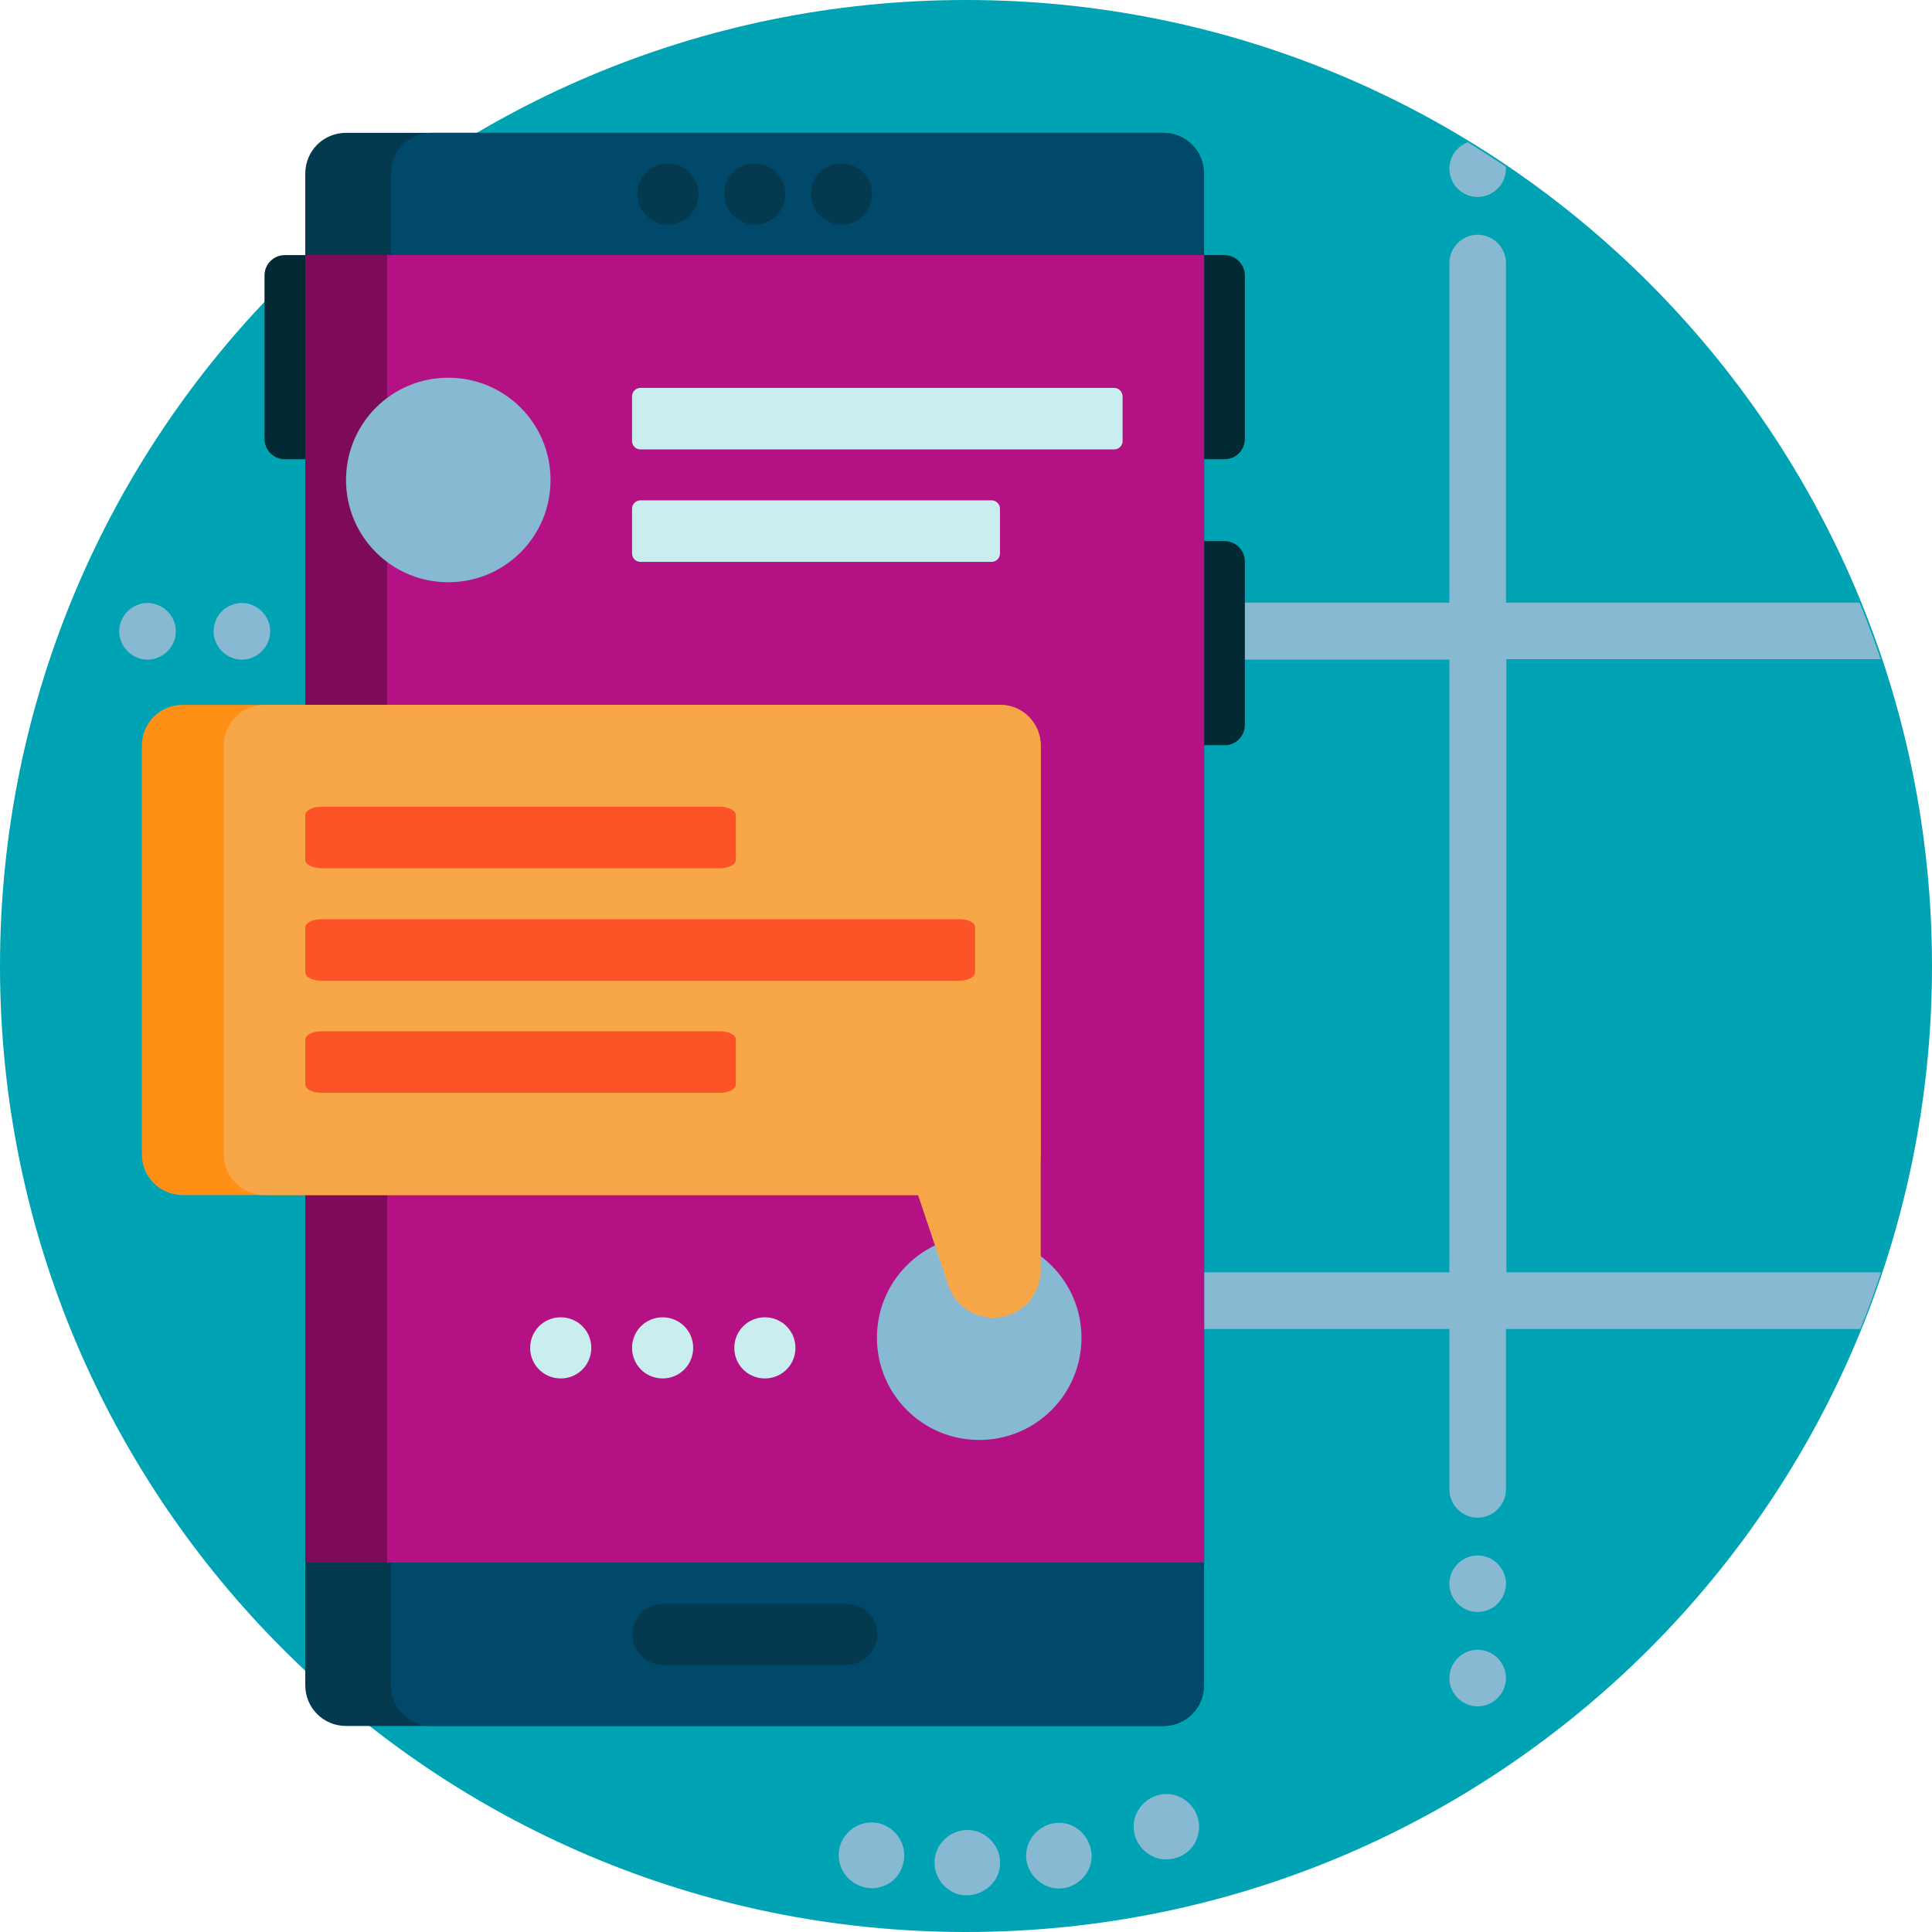
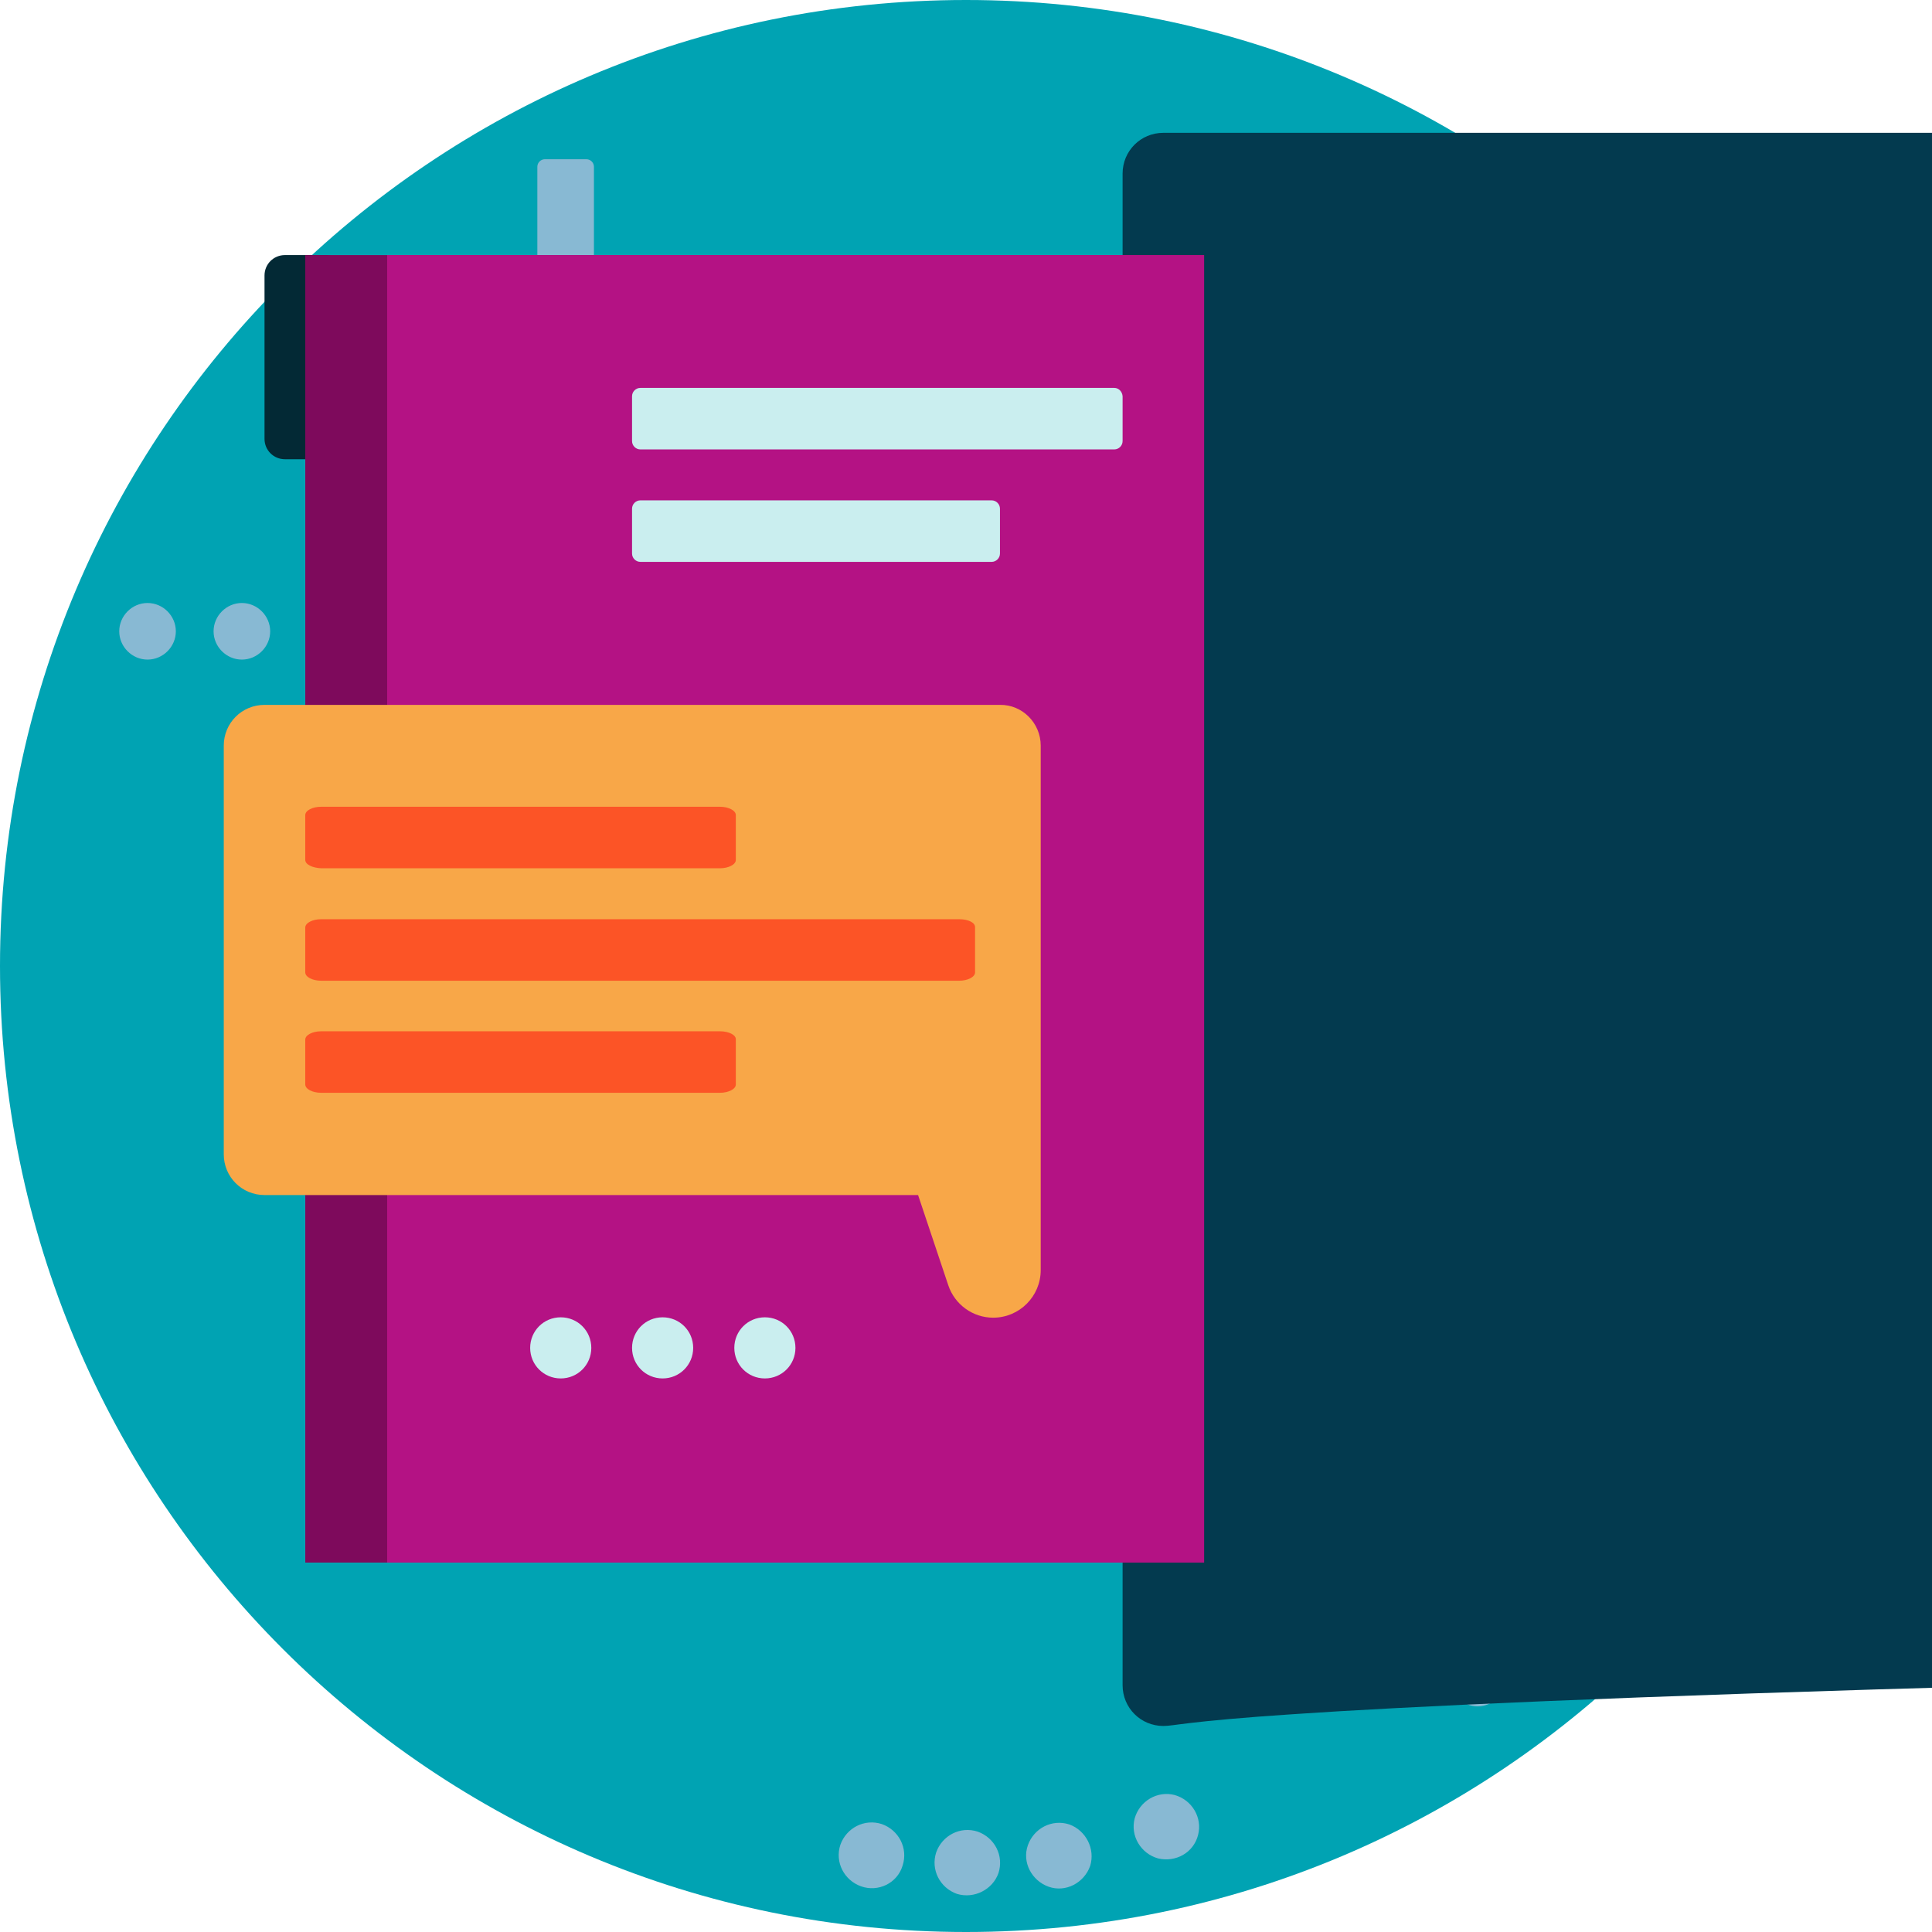
<svg xmlns="http://www.w3.org/2000/svg" version="1.1" id="Layer_1" x="0px" y="0px" viewBox="0 0 512 512" style="enable-background:new 0 0 512 512;" xml:space="preserve">
  <style type="text/css">
	.st0{fill:#00A3B3;}
	.st1{fill:#88B9D3;}
	.st2{fill:#032935;}
	.st3{fill:#033A4F;}
	.st4{fill:#00496B;}
	.st5{fill:#7E0A5C;}
	.st6{fill:#B41284;}
	.st7{fill:#CAEEEF;}
	.st8{fill:#FF9015;}
	.st9{fill:#F8A748;}
	.st10{fill:#FC5426;}
</style>
  <path class="st0" d="M512,256c0,141.4-114.6,256-256,256S0,397.4,0,256S114.6,0,256,0S512,114.6,512,256z" />
  <path class="st1" d="M81.6,167.2c0-4.1,3.4-7.5,7.5-7.5h53.3V44.2c0-1.1,0.9-2,2-2h11c1.1,0,2,0.9,2,2v115.5h226.7v-90  c0-4.1,3.4-7.5,7.5-7.5s7.5,3.4,7.5,7.5v90h93.7c2,4.9,3.9,9.9,5.6,15h-99.2v162.5h99.3c-1.7,5.1-3.5,10.1-5.5,15h-93.9v42.5  c0,4.1-3.4,7.5-7.5,7.5s-7.5-3.4-7.5-7.5v-42.5H173.6c-1.1,0-2-0.9-2-2v-11c0-1.1,0.9-2,2-2h210.5V174.8H157.4v175.5  c0,1.1-0.9,2-2,2h-11c-1.1,0-2-0.9-2-2V174.8H89.1C85,174.8,81.6,171.4,81.6,167.2z M391.6,412.2c-4.1,0-7.5,3.4-7.5,7.5  s3.4,7.5,7.5,7.5s7.5-3.4,7.5-7.5S395.7,412.2,391.6,412.2z M391.6,52.2c4.1,0,7.5-3.4,7.5-7.5c0-0.2,0-0.4,0-0.5  c-3.3-2.2-6.7-4.4-10.1-6.5c-2.9,1.1-4.9,3.8-4.9,7C384.1,48.9,387.5,52.2,391.6,52.2z M64.1,174.8c4.1,0,7.5-3.4,7.5-7.5  s-3.4-7.5-7.5-7.5s-7.5,3.4-7.5,7.5S60,174.8,64.1,174.8z M39.1,174.8c4.1,0,7.5-3.4,7.5-7.5s-3.4-7.5-7.5-7.5s-7.5,3.4-7.5,7.5  S35,174.8,39.1,174.8z M391.6,437.2c-4.1,0-7.5,3.4-7.5,7.5s3.4,7.5,7.5,7.5s7.5-3.4,7.5-7.5S395.7,437.2,391.6,437.2z" />
  <g>
    <path class="st2" d="M91.7,73v43.3c0,3-2.4,5.4-5.4,5.4H75.5c-3,0-5.4-2.4-5.4-5.4V73c0-3,2.4-5.4,5.4-5.4h10.8   C89.3,67.6,91.7,70.1,91.7,73z M324.5,67.6h-10.8c-3,0-5.4,2.4-5.4,5.4v43.3c0,3,2.4,5.4,5.4,5.4h10.8c3,0,5.4-2.4,5.4-5.4V73   C329.9,70.1,327.5,67.6,324.5,67.6z M324.5,143.4h-10.8c-3,0-5.4,2.4-5.4,5.4v43.3c0,3,2.4,5.4,5.4,5.4h10.8c3,0,5.4-2.4,5.4-5.4   v-43.3C329.9,145.8,327.5,143.4,324.5,143.4z" />
-     <path class="st3" d="M308.3,457.4H91.7c-6,0-10.8-4.8-10.8-10.8V46c0-6,4.8-10.8,10.8-10.8h216.5c6,0,10.8,4.8,10.8,10.8v400.6   C319.1,452.6,314.3,457.4,308.3,457.4z" />
-     <path class="st4" d="M308.3,35.2H114.4c-6,0-10.8,4.8-10.8,10.8v400.6c0,6,4.8,10.8,10.8,10.8h193.9c6,0,10.8-4.8,10.8-10.8V46   C319.1,40,314.3,35.2,308.3,35.2z M223,43.3c4.5,0,8.1,3.6,8.1,8.1s-3.6,8.1-8.1,8.1c-4.5,0-8.1-3.6-8.1-8.1S218.5,43.3,223,43.3z    M200,43.3c4.5,0,8.1,3.6,8.1,8.1s-3.6,8.1-8.1,8.1c-4.5,0-8.1-3.6-8.1-8.1S195.5,43.3,200,43.3z M177,43.3c4.5,0,8.1,3.6,8.1,8.1   s-3.6,8.1-8.1,8.1s-8.1-3.6-8.1-8.1S172.5,43.3,177,43.3z M224.4,441.2h-48.7c-4.5,0-8.1-3.6-8.1-8.1c0-4.5,3.6-8.1,8.1-8.1h48.7   c4.5,0,8.1,3.6,8.1,8.1C232.5,437.5,228.9,441.2,224.4,441.2z" />
+     <path class="st3" d="M308.3,457.4c-6,0-10.8-4.8-10.8-10.8V46c0-6,4.8-10.8,10.8-10.8h216.5c6,0,10.8,4.8,10.8,10.8v400.6   C319.1,452.6,314.3,457.4,308.3,457.4z" />
    <path class="st5" d="M319.1,414.1H80.9V67.6h238.2V414.1z" />
    <path class="st6" d="M319.1,414.1H102.6V67.6h216.5V414.1z" />
-     <path class="st1" d="M286.6,354.5c0,15-12.1,27.1-27.1,27.1c-15,0-27.1-12.1-27.1-27.1s12.1-27.1,27.1-27.1   C274.5,327.5,286.6,339.6,286.6,354.5z M118.8,100.1c-15,0-27.1,12.1-27.1,27.1s12.1,27.1,27.1,27.1s27.1-12.1,27.1-27.1   S133.8,100.1,118.8,100.1z" />
    <path class="st7" d="M265,134.8v11.9c0,1.2-1,2.2-2.2,2.2h-93.1c-1.2,0-2.2-1-2.2-2.2v-11.9c0-1.2,1-2.2,2.2-2.2h93.1   C264,132.6,265,133.6,265,134.8z M295.3,102.8H169.7c-1.2,0-2.2,1-2.2,2.2v11.9c0,1.2,1,2.2,2.2,2.2h125.6c1.2,0,2.2-1,2.2-2.2V105   C297.4,103.8,296.5,102.8,295.3,102.8z M148.6,349.1c-4.5,0-8.1,3.6-8.1,8.1s3.6,8.1,8.1,8.1c4.5,0,8.1-3.6,8.1-8.1   S153.1,349.1,148.6,349.1z M175.6,349.1c-4.5,0-8.1,3.6-8.1,8.1s3.6,8.1,8.1,8.1c4.5,0,8.1-3.6,8.1-8.1S180.1,349.1,175.6,349.1z    M202.7,349.1c-4.5,0-8.1,3.6-8.1,8.1s3.6,8.1,8.1,8.1s8.1-3.6,8.1-8.1S207.2,349.1,202.7,349.1z" />
-     <path class="st8" d="M265,316.7H48.4c-6,0-10.8-4.8-10.8-10.8V197.6c0-6,4.8-10.8,10.8-10.8H265c6,0,10.8,4.8,10.8,10.8v108.3   C275.8,311.8,270.9,316.7,265,316.7z" />
    <path class="st9" d="M275.8,197.6v139c0,6.9-5.6,12.6-12.6,12.6c-5.4,0-10.2-3.5-11.9-8.6l-8-23.9H70.1c-6,0-10.8-4.8-10.8-10.8   V197.6c0-6,4.8-10.8,10.8-10.8H265C270.9,186.7,275.8,191.6,275.8,197.6z" />
    <path class="st10" d="M80.9,227.9V216c0-1.2,1.9-2.2,4.2-2.2h105.7c2.3,0,4.2,1,4.2,2.2v11.9c0,1.2-1.9,2.2-4.2,2.2H85.1   C82.8,230,80.9,229.1,80.9,227.9z M254.2,243.6H85.1c-2.3,0-4.2,1-4.2,2.2v11.9c0,1.2,1.9,2.2,4.2,2.2h169.1c2.3,0,4.2-1,4.2-2.2   v-11.9C258.5,244.5,256.6,243.6,254.2,243.6z M190.8,273.3H85.1c-2.3,0-4.2,1-4.2,2.2v11.9c0,1.2,1.9,2.2,4.2,2.2h105.7   c2.3,0,4.2-1,4.2-2.2v-11.9C195.1,274.3,193.2,273.3,190.8,273.3z" />
  </g>
  <path class="st1" d="M317.5,486.3c1.2-4.6-1.6-9.3-6.2-10.6c-4.6-1.2-9.3,1.6-10.6,6.2c-1.2,4.6,1.6,9.3,6.2,10.6  C311.6,493.6,316.3,491,317.5,486.3z M283.4,483.5c-4.6-1.5-9.4,1-11,5.5s1,9.4,5.5,11s9.4-1,11-5.5  C290.3,490,287.8,485.1,283.4,483.5z M264.6,496.4c1.5-4.6-1-9.4-5.5-11c-4.6-1.5-9.4,1-11,5.5c-1.5,4.6,1,9.4,5.5,11  C258.2,503.3,263.1,500.7,264.6,496.4z M239.2,494.4c1.5-4.6-1-9.4-5.5-11c-4.6-1.5-9.4,1-11,5.5c-1.5,4.6,1,9.4,5.5,11  S237.8,499.1,239.2,494.4z" />
</svg>